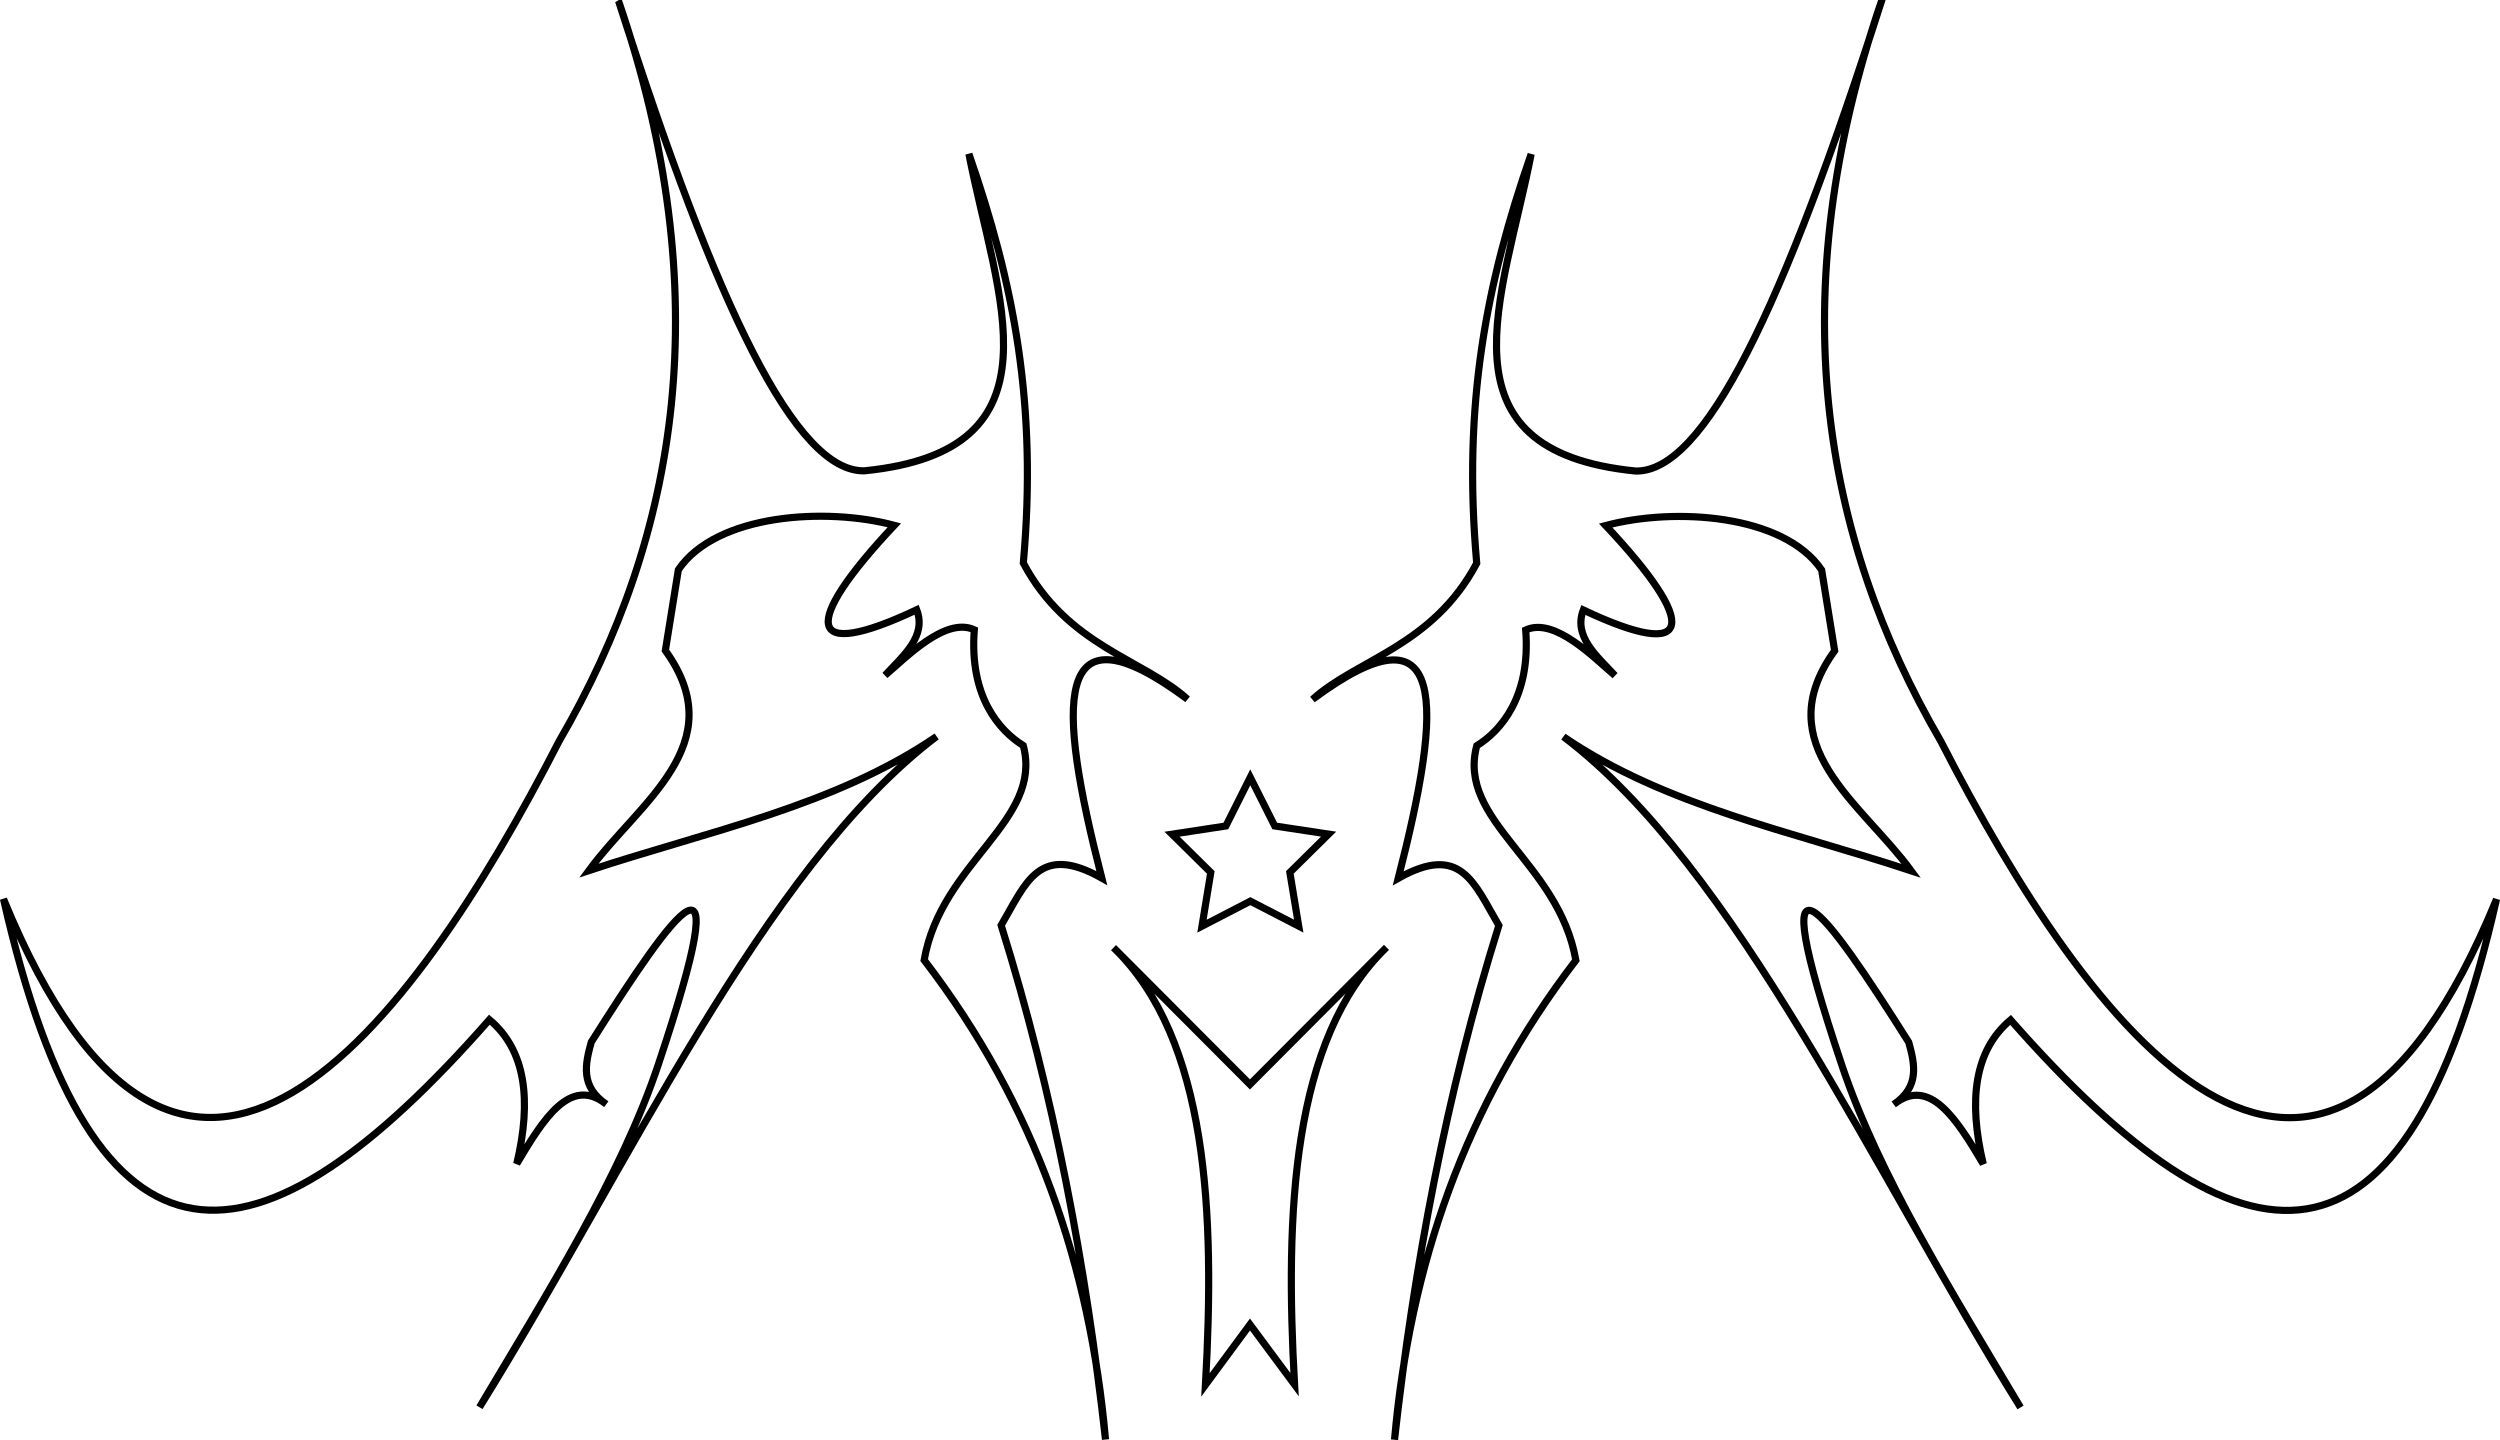
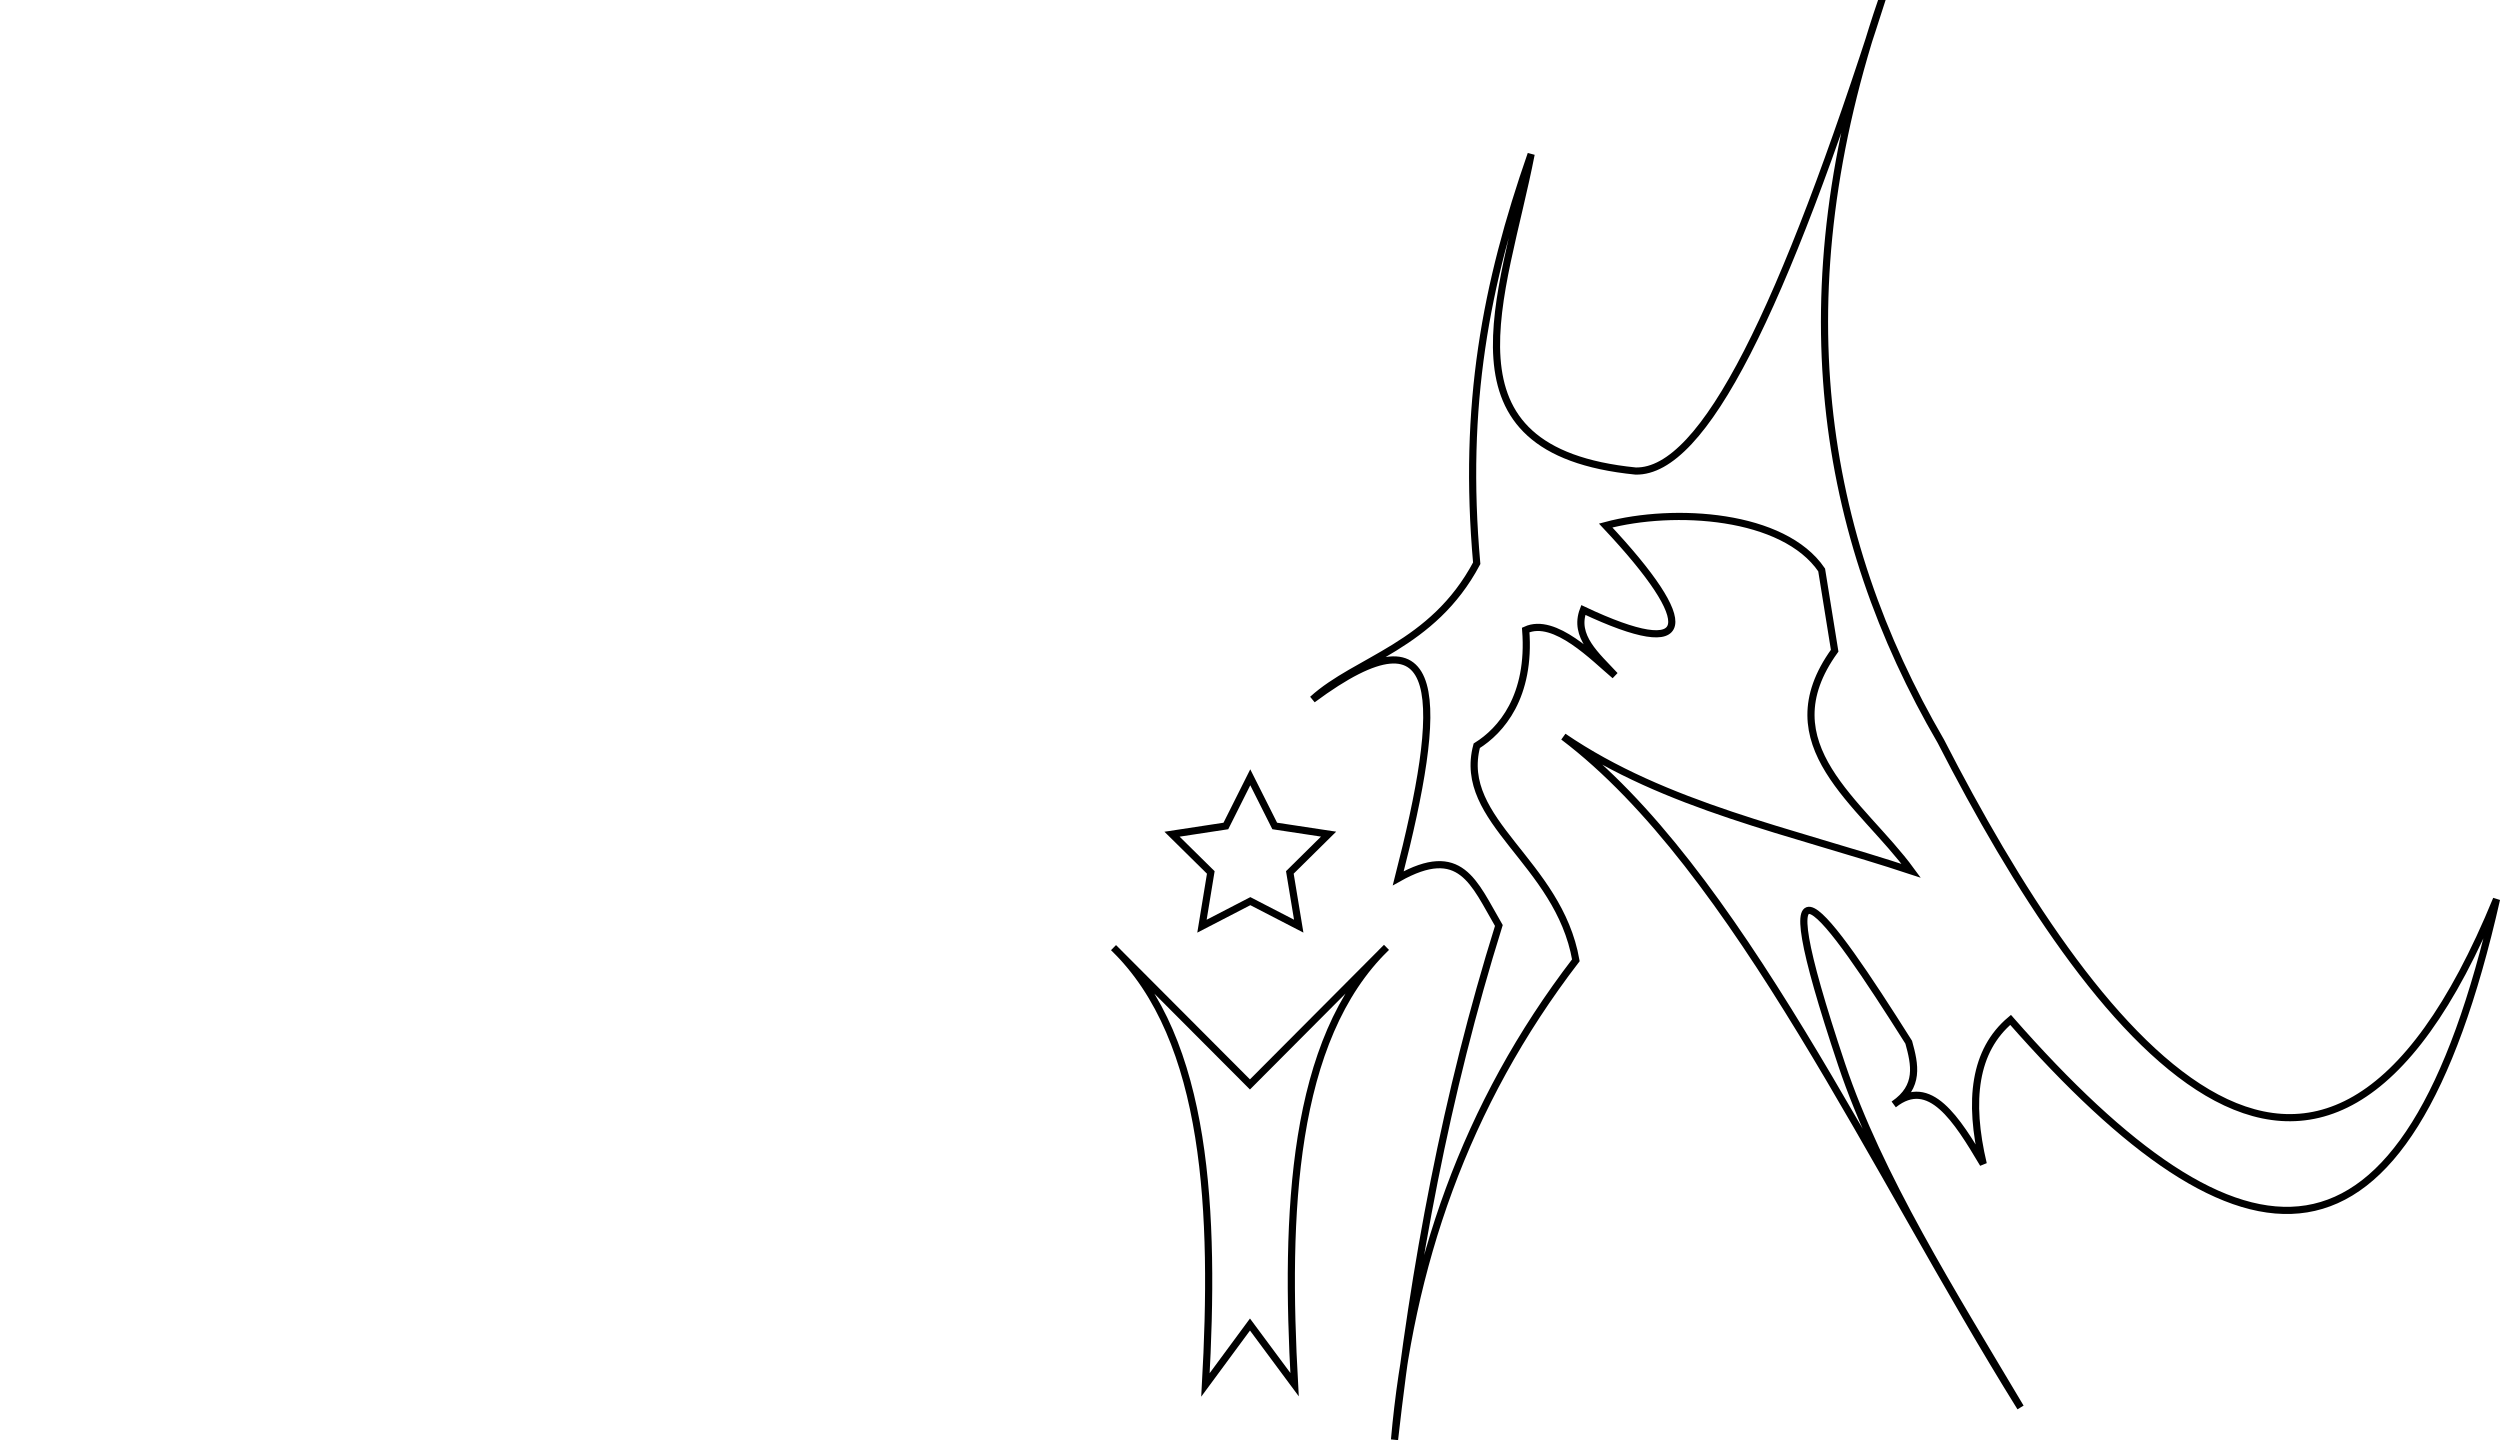
<svg xmlns="http://www.w3.org/2000/svg" xmlns:ns1="http://www.inkscape.org/namespaces/inkscape" xmlns:ns2="http://sodipodi.sourceforge.net/DTD/sodipodi-0.dtd" width="139.658mm" height="80.451mm" viewBox="0 0 139.658 80.451" version="1.1" id="svg5" xml:space="preserve" ns1:export-filename="2.svg" ns1:export-xdpi="96" ns1:export-ydpi="96" ns1:version="1.2.2 (732a01da63, 2022-12-09)" ns2:docname="2.svg">
  <ns2:namedview id="namedview7" pagecolor="#ffffff" bordercolor="#000000" borderopacity="0.25" ns1:showpageshadow="2" ns1:pageopacity="0.0" ns1:pagecheckerboard="0" ns1:deskcolor="#d1d1d1" ns1:document-units="mm" showgrid="false" showguides="true" ns1:zoom="1" ns1:cx="276" ns1:cy="180" ns1:window-width="1366" ns1:window-height="715" ns1:window-x="-8" ns1:window-y="-8" ns1:window-maximized="1" ns1:current-layer="layer1">
    <ns2:guide position="72.967,41.273" orientation="0,-1" id="guide2527" ns1:locked="false" />
    <ns2:guide position="69.829,13.151" orientation="1,0" id="guide2529" ns1:locked="false" />
    <ns2:guide position="77.968,31.12" orientation="0,-1" id="guide2531" ns1:locked="false" />
    <ns2:guide position="69.724,19.874" orientation="0,-1" id="guide2533" ns1:locked="false" />
    <ns2:guide position="85.333,71.907" orientation="0,-1" id="guide1526" ns1:locked="false" />
  </ns2:namedview>
  <defs id="defs2">
    <linearGradient id="linearGradient5405" ns1:swatch="solid">
      <stop style="stop-color:#000000;stop-opacity:1;" offset="0" id="stop5403" />
    </linearGradient>
  </defs>
  <g ns1:label="Layer 1" ns1:groupmode="layer" id="layer1" transform="translate(-39.272,-109.154)">
-     <path style="fill:none;fill-opacity:1;stroke:#000000;stroke-width:0.4;stroke-dasharray:none" d="m 73.83,109.218 c 5.596,16.374 3.375,29.831 -3.324,41.339 -8.296,16.181 -21.055,33.197 -31.039,8.816 5.059,22.365 14.174,21.518 27.146,6.744 2.036,1.711 2.367,4.508 1.527,8.049 1.49,-2.51 2.994,-4.917 4.996,-3.331 -1.451,-0.989 -1.176,-2.224 -0.833,-3.469 4.703,-7.45 8.332,-12.455 3.747,1.249 -2.076,6.204 -6.155,12.695 -9.992,19.151 8.253,-13.258 15.839,-30.124 25.535,-37.47 -5.685,3.882 -12.782,5.294 -19.429,7.494 2.775,-3.799 8.072,-7.038 4.277,-12.297 l 0.727,-4.512 c 2.122,-3.12 8.226,-3.506 12.065,-2.481 -5.234,5.57 -4.985,7.658 1.249,4.718 0.561,1.475 -0.731,2.539 -1.766,3.659 1.14,-0.954 3.359,-3.286 4.984,-2.542 -0.288,3.73 1.389,5.629 2.735,6.468 1.121,4.223 -4.571,6.474 -5.537,11.983 6.213,8.098 9.279,17.117 10.131,26.784 -1.089,-9.677 -2.886,-19.309 -5.829,-28.727 1.403,-2.402 2.126,-4.604 5.621,-2.637 -2.516,-9.81 -2.808,-15.626 4.788,-9.992 -2.468,-2.247 -6.703,-2.955 -9.171,-7.607 0.784,-8.849 -0.509,-15.576 -3.041,-22.855 1.547,7.983 5.489,16.576 -5.839,17.704 -3.818,0.075 -8.228,-9.021 -13.729,-26.239 z" id="path2370" ns2:nodetypes="ccccccccccccccccccccccccccc" />
    <path style="fill:none;fill-opacity:1;stroke:#000000;stroke-width:0.4;stroke-linecap:butt;stroke-linejoin:miter;stroke-miterlimit:4;stroke-dasharray:none" d="m 144.373,109.23 c -5.596,16.374 -3.375,29.831 3.324,41.339 8.296,16.181 21.055,33.197 31.039,8.816 -5.059,22.365 -14.174,21.518 -27.146,6.744 -2.036,1.711 -2.367,4.508 -1.527,8.049 -1.49,-2.51 -2.994,-4.917 -4.996,-3.331 1.451,-0.989 1.176,-2.224 0.833,-3.469 -4.703,-7.45 -8.332,-12.455 -3.747,1.249 2.076,6.204 6.155,12.695 9.992,19.151 -8.253,-13.258 -15.839,-30.124 -25.535,-37.47 5.685,3.882 12.782,5.294 19.429,7.494 -2.775,-3.799 -8.072,-7.038 -4.277,-12.297 l -0.727,-4.512 c -2.122,-3.12 -8.226,-3.506 -12.065,-2.481 5.234,5.57 4.985,7.658 -1.249,4.718 -0.561,1.475 0.731,2.539 1.766,3.659 -1.14,-0.954 -3.359,-3.286 -4.984,-2.542 0.288,3.73 -1.389,5.629 -2.735,6.468 -1.121,4.223 4.571,6.474 5.537,11.983 -6.213,8.098 -9.279,17.117 -10.131,26.784 1.089,-9.677 2.886,-19.309 5.829,-28.727 -1.403,-2.402 -2.126,-4.604 -5.62,-2.637 2.516,-9.81 2.808,-15.626 -4.788,-9.992 2.468,-2.247 6.703,-2.955 9.171,-7.607 -0.784,-8.849 0.509,-15.576 3.041,-22.855 -1.547,7.983 -5.489,16.576 5.839,17.704 3.818,0.075 8.228,-9.021 13.729,-26.239 z" id="path2370-8" ns2:nodetypes="ccccccccccccccccccccccccccc" />
    <path style="fill:none;fill-opacity:1;stroke:#000000;stroke-width:0.4;stroke-dasharray:none" d="m 116.725,162.078 c -5.311,5.13 -5.666,14.913 -5.135,24.425 l -2.49,-3.357 -2.487,3.372 c 0.532,-9.512 0.176,-19.295 -5.135,-24.425 l 7.62,7.641 z" id="path2387-9" ns2:nodetypes="ccccccc" />
    <path ns2:type="star" style="fill:none;fill-opacity:1;stroke:#000000;stroke-width:0.4;stroke-dasharray:none" id="path2525" ns1:flatsided="false" ns2:sides="5" ns2:cx="108.83662" ns2:cy="157.51299" ns2:r1="4.5971184" ns2:r2="2.3211403" ns2:arg1="2.8270019" ns2:arg2="3.4553204" ns1:rounded="0" ns1:randomized="0" d="m 104.465,158.935 2.164,-2.139 -0.496,-3.002 2.703,1.397 2.702,-1.399 -0.493,3.002 2.166,2.137 -3.008,0.459 -1.363,2.72 -1.366,-2.719 z" ns1:transform-center-x="0.00061131416" ns1:transform-center-y="-0.43840107" transform="rotate(180,108.978,157.343)" />
  </g>
</svg>